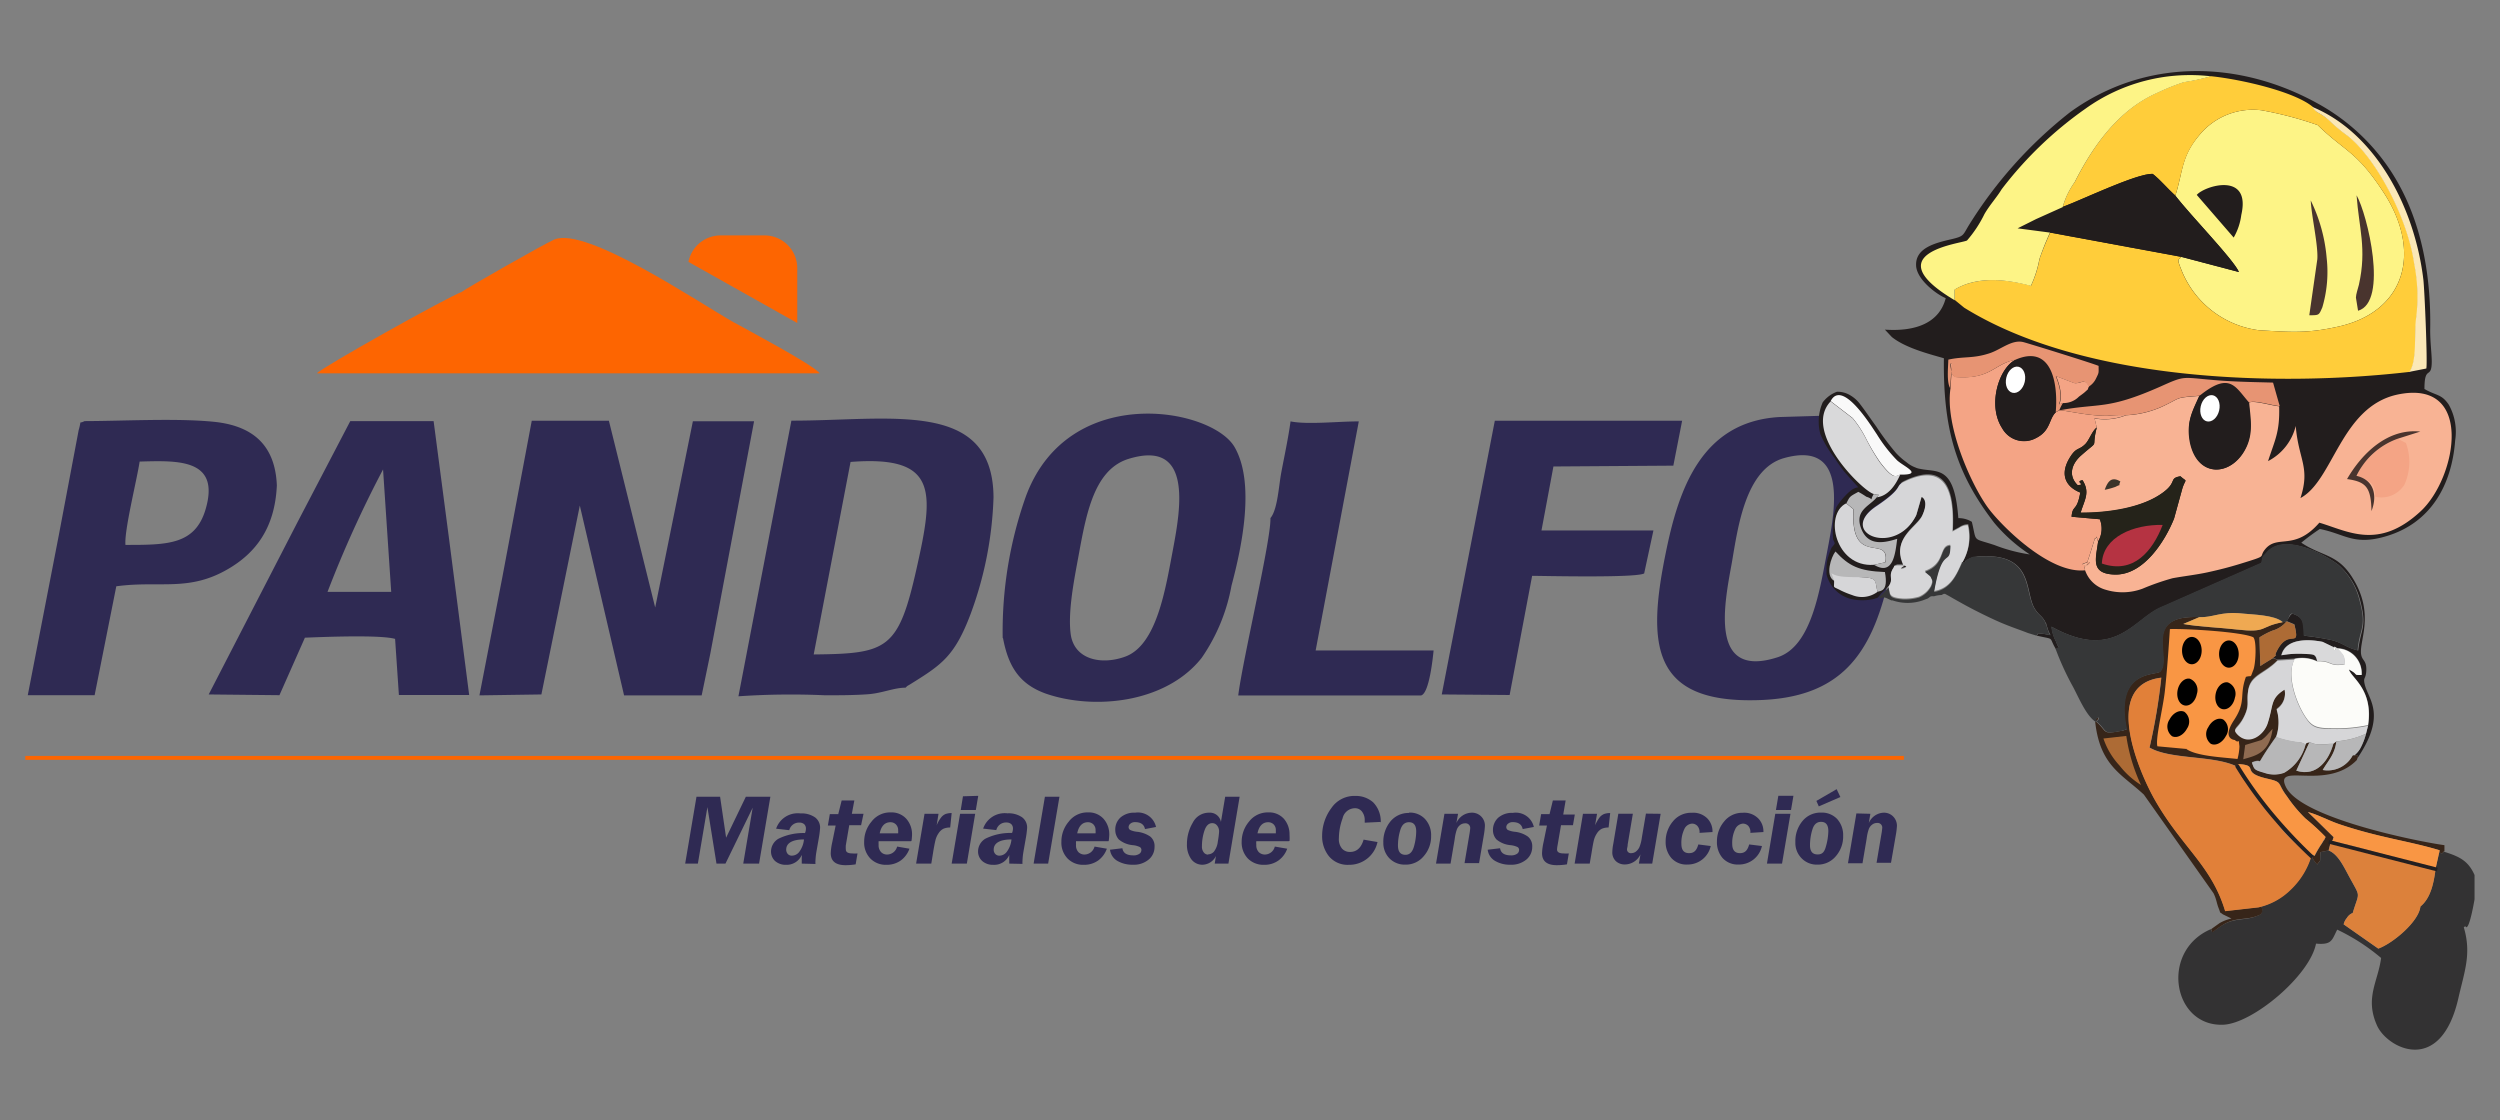
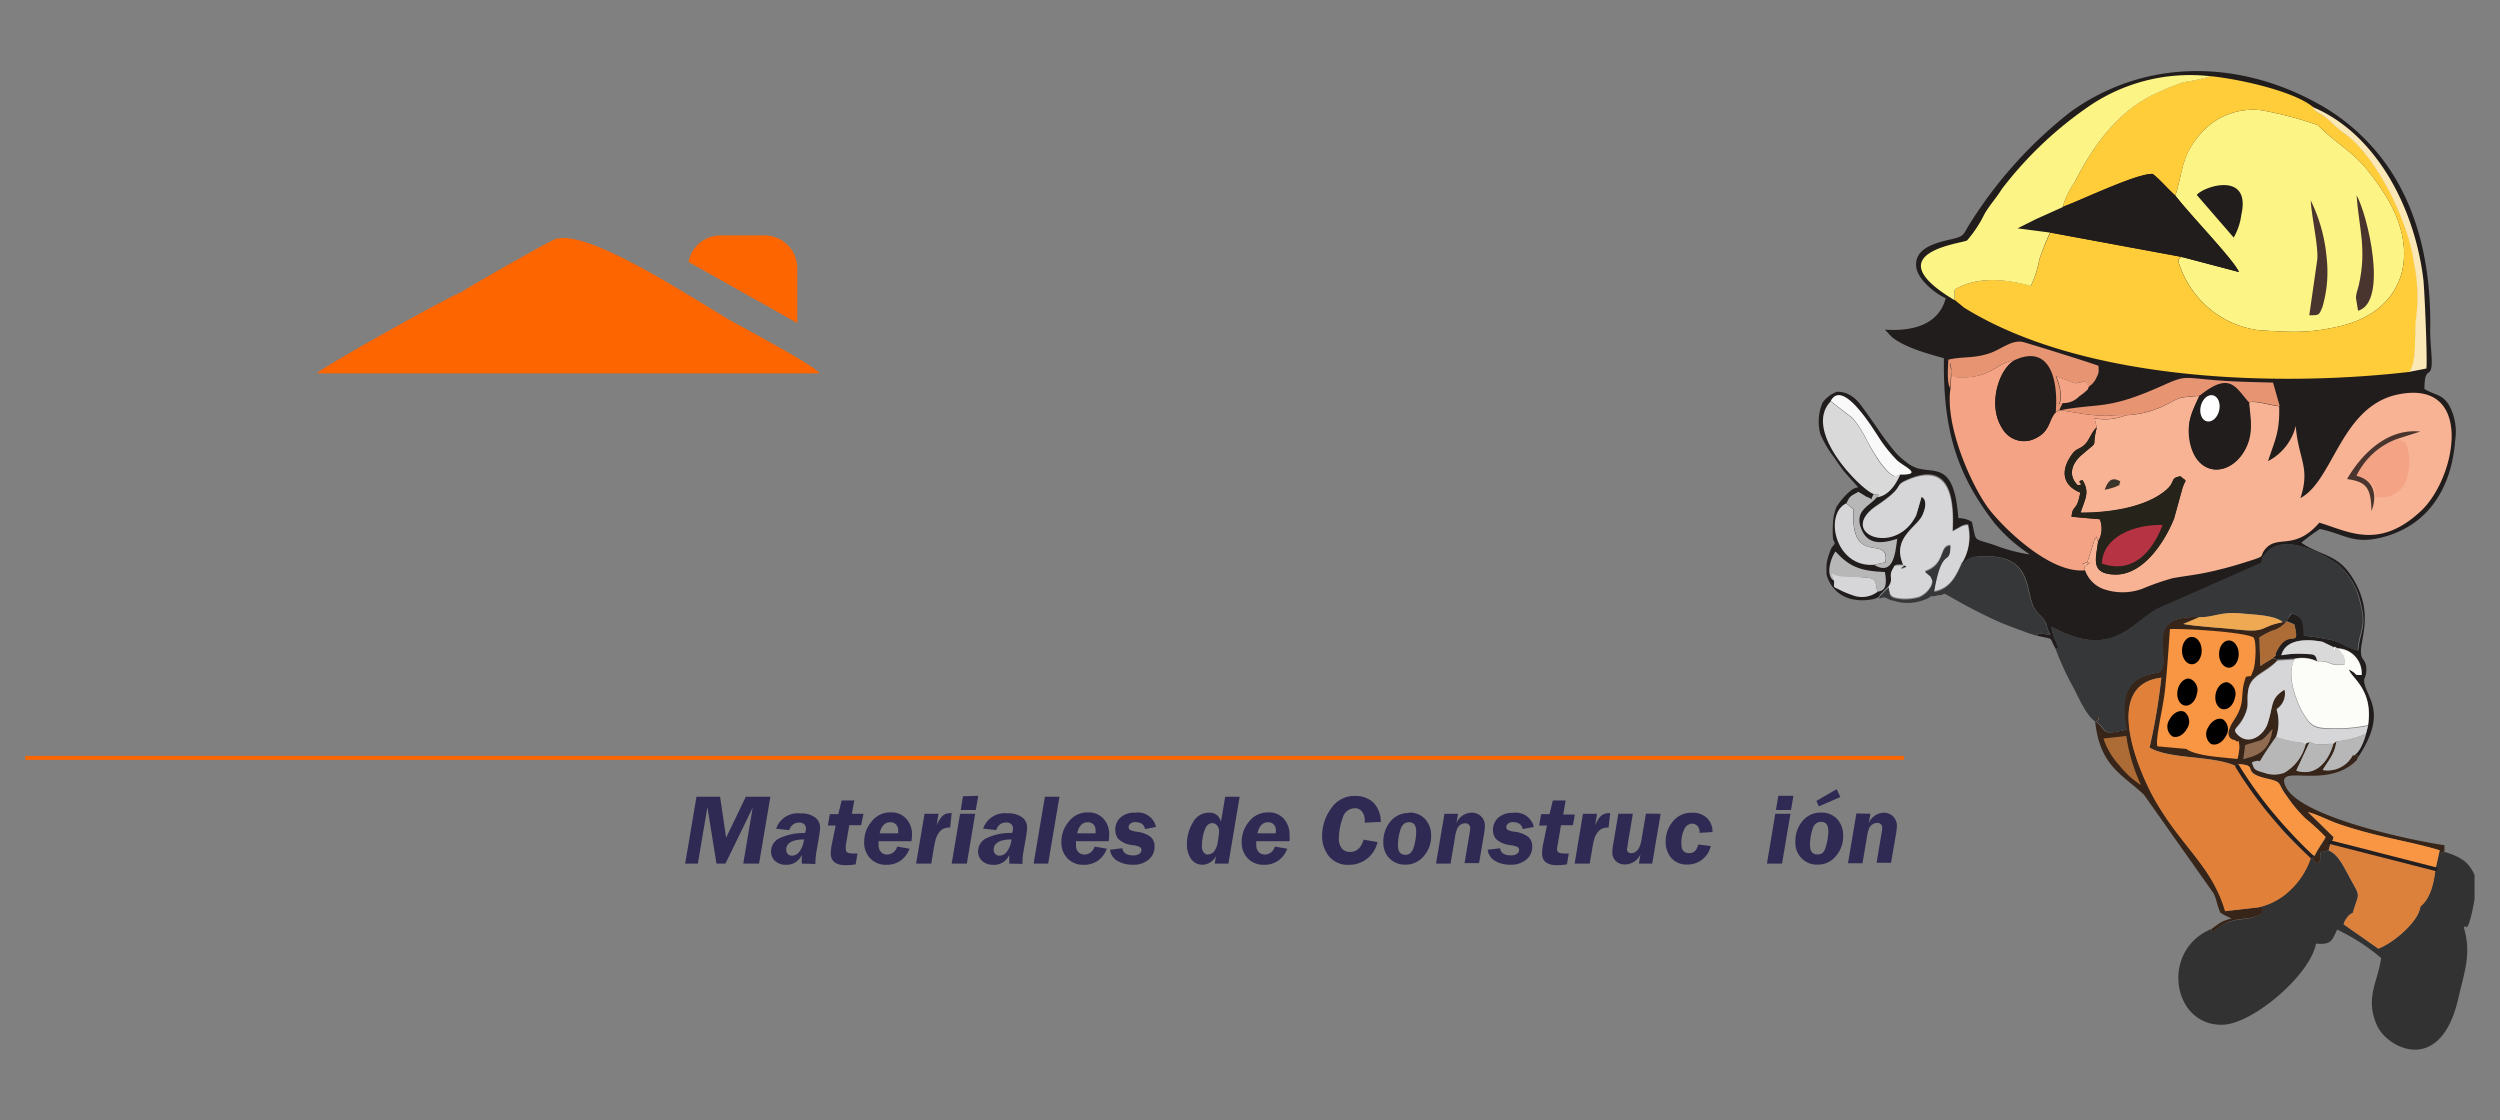
<svg xmlns="http://www.w3.org/2000/svg" id="Capa_1" data-name="Capa 1" viewBox="0 0 270 121">
  <rect x="0" y="0" width="270" height="121" fill="#808080" stroke="none" />
  <title>clientes</title>
-   <path d="M35.33,63.92h6.92l-.88-13.22a122.16,122.16,0,0,0-6,13.23M13.55,58.85c4.5,0,7.49,0,8.64-3.8,1.65-5.51-2.94-5.32-7.11-5.2-.3,2-1.68,7.47-1.53,9M87.88,70.68c8-.08,9.16-.52,11.14-9.41,1.82-8.14,2.33-12.12-7.16-11.38Zm34-21.12c-4,1.24-4.68,6.69-5.57,11.4-.4,2.17-1,5.48-.65,7.69.47,2.6,3.31,3.19,5.85,2.27,3.46-1.25,4.38-7.43,5.18-11.63.83-4.43,2.12-11.87-4.81-9.73m70.81-.09c-4.19,1.16-5,7.51-5.65,11.3-.82,4.49-2.49,12.62,4.95,10.21,3.63-1.18,4.52-7.12,5.35-11.45s2.33-12-4.65-10.06M137.2,55.86c.19,2-3,15.4-3.47,19.25l19.74,0c.9-.22,1.28-4.11,1.36-4.86l-12.74,0,4.66-24.74c-2.31,0-5.55.37-7.37,0-.26,1.87-.65,3.66-1,5.51-.27,1.39-.39,4-1.17,4.93M155.71,75l7.33.06,2.43-12.87c.93,0,11.24.25,12.1-.26l1-4.64H166.48l1.29-6.91,12.95-.09.95-4.85-20.23,0ZM6.34,57.86,3,75.08h7.22l2.34-11.76c4.73-.64,7.83.64,12.13-1.9,2.92-1.72,5-4.38,5.21-9-.18-4.35-2.6-6.45-6.84-6.87-4-.4-9.72-.08-13.93-.07-.7.37-.27-.28-.64,1ZM32.18,56.3,22.54,75l7.64.08,2.75-6.21c2-.08,8.13-.33,9.74.13l.41,6.06h7.59l-2.19-17L46.83,45.48l-9,0Zm22.08,6L51.78,75.1,58.47,75l4.15-20.4,4.78,20.5,8.38,0,.93-4.49,4.73-25.11H74.83L70.76,65.61l-5-20.17-8.33,0Zm54.07,6.64c.59,3.12,1.83,5,4.7,6,5.17,1.75,12.89,1,16.75-3.89A19.94,19.94,0,0,0,133,63.26c1.13-4.23,2.58-11.13.32-15-2.5-4.23-17.9-7-22.5,5.28a43.66,43.66,0,0,0-2.53,15.35m88.88-24-5,.15c-8.53.5-10.93,8-12.3,14.83-2,9.86-1.41,16,9.76,15.75,9.16-.17,12.48-4.91,14.34-13,1.95-8.49,3.48-16.59-6.76-17.75M79.75,75.2a82.65,82.65,0,0,1,9.34-.11c1.55,0,3.1,0,4.64-.11s2.81-.71,4.07-.71c.31-.29,0-.06.54-.39,3.36-2.09,4.76-3,6.49-7.58a39.79,39.79,0,0,0,2.47-12.58c-.06-10.68-11.16-8.27-21.83-8.29Z" fill="#2f2a53" fill-rule="evenodd" />
  <path d="M79.34,34.87c-4-2.27-16.06-10.45-19.48-9-1.09.47-9.71,5.38-10,5.66-1.48.53-15.1,8.14-15.63,8.79l54.29,0c-.56-.86-8.08-4.84-9.23-5.49" fill="#fd6501" fill-rule="evenodd" />
  <path d="M254.53,82.08c.19-.69.3-.5-.44-.5.55-.14-.11.27.42-.23a2.27,2.27,0,0,0,.44-.59,7.09,7.09,0,0,0,.58-1.52l.24-.94c.58-3.88-1.87-5.11-2.07-6,1.14.56.39.63,1.37.59A2.69,2.69,0,0,0,252.25,70l-1.43-.68c-1.62-.32-4-.36-4.45,1.45a10.49,10.49,0,0,1,2.31-.16c1.16.08,1.37-.06,1.55.78a3.76,3.76,0,0,0-2.41-.27l-1.84.11-.51-.19c.81-.69-.06.18.46-.81,1.29-2.5,2.55,0,1.86-2.81l-.84-.35.45-.68a2.2,2.2,0,0,1,.19-.12c1.23.42,1.2.88,1.28,2.39a29,29,0,0,1,3,.48c1.23.32,1.57.82,2.82,1.11.25-2.38,1-2.45.2-5.42A7.56,7.56,0,0,0,252.54,61c-1.9-1.42-6-3.35-7.72-1.3-.5.59-.37.19-.56,1.12L233.2,65.7c-2.86,1.36-4.93,5.69-11.62,2a4.17,4.17,0,0,0,.47,1.56c.42,1.15.47.49,0,.87-.87-1.44,0-1-2.12-1.49.5-.34-.29-.22.56-.21a8.92,8.92,0,0,1,.95.17c0-.08-.18-.37-.2-.43l-.23-.71s0-.13-.06-.17c-.36-.79-.74-.79-1.2-1.56-1.12-1.82,0-6.11-6.16-5.62l-.44.06-.19.06-.18.08a1,1,0,0,0-.17.1c-.06,0-.12.07-.17.09-.54.29.37.13-.55.3a5.46,5.46,0,0,0,.68-4.19,1.61,1.61,0,0,0-.92.29l-.74.4c.21-4-.51-7.57-5.11-5.43-1.26.59.09.54-3.1,2.69-4.32,2.92,2,5.56,4.29,1l.58-2s.86.33.09,2c-.58,1.3-3.48,2.53-2,5.48-1.17.67,1.45-.09-.46-.09h-.28c-.57.2-.16-.06-.39.3-.62.94.09,1.07-.52,2l-.91.91a2.44,2.44,0,0,1-.16.23,1.66,1.66,0,0,1-.19.18l-.42.13a5.83,5.83,0,0,1-1.79.1l-.39-.06a3.64,3.64,0,0,1-2.89-2.73l0-.17c0-.09,0-.19,0-.28a4.1,4.1,0,0,1,.07-1,8.12,8.12,0,0,1,.48-1.41c.17-.22.31-.34.33-.45s-.09-.23-.17-.48a10.9,10.9,0,0,1,.07-2.45,6.17,6.17,0,0,1,.29-1l.08-.13a8,8,0,0,1,1.23-1.45l.34-.28a1.87,1.87,0,0,1,.62-.27c.13,0,.1,0-.07-.19l0,0,0,0c-.43-.48-.91-1-1.39-1.56-.32-.42-.68-.91-1-1.42A11.63,11.63,0,0,1,196.65,47l-.05-.12a5.18,5.18,0,0,1,.25-3.42,3.36,3.36,0,0,1,1.54-1.15h0a2.64,2.64,0,0,1,1.45.39,3.57,3.57,0,0,1,1.09,1c.43.55,1,1.39,1.7,2.36a29.34,29.34,0,0,0,2.11,2.83,7.48,7.48,0,0,0,1.12,1l.23.18a3.31,3.31,0,0,0,.78.42,1.92,1.92,0,0,0,.52.15c1.89.4,3.69-.41,4.11,5.32a2.67,2.67,0,0,1,1.46.4c.55,2.29,0,1.69,2.48,2.52a17.62,17.62,0,0,0,3.78,1,17.57,17.57,0,0,1-3.83-3.4c-4.16-5.39-5.54-10.17-5.45-17.79-1.71-.49-4.15-1.12-5.62-2.29l-.75-.8c3.37.23,5.88-.75,6.57-3.4-1-.41-3.12-2-3.2-3.5-.1-1.9,2-2.45,3.79-2.86,1.36-.32,1.25-.41,1.85-1.42a46.94,46.94,0,0,1,11-12.31c8.09-5.85,18.24-5.66,26.79-.9A22.17,22.17,0,0,1,258,18.16c3.39,5,4.58,11.22,4.46,17.49,0,1.35.16,2.48.17,3.36,0,2.07-.79.32-.79,3,1.3.75,1.85.53,2.63,1.7a6,6,0,0,1,.69,3.84c-.36,4.84-2.63,8.9-7.38,10.34-3.56,1.08-4.47-.21-7.24-.76a24.38,24.38,0,0,0-2,1.48c2.13,1.44,3.79,1.21,5.34,3.5,2.87,4.27.7,7.29,1.17,8.77.15.48.55.54.51,1.53s-.37.68-.17,1.51c.4,1.66,2.46,3.28-.92,8.16" fill="#221d1d" fill-rule="evenodd" />
  <path d="M225.2,61.62c-.27-.59.38-.42-.36-.66.39-.16,1.34-.53.52.12a6.27,6.27,0,0,1,.26-.92l.63-2c.36,0,.07-.58.34.36-.2,1.78-.88,3.44,1.77,3.53,3.17.11,5.5-3.69,6.44-6.05l.91-3.29c.38-1.12.55-.56-.22-1.26-1.27.21-.35.6-1.84,1.72-2.25,1.7-6,2.26-8.94,2.21.39-1.36,1.06-2.16.2-3.51-.9.17.43.48-.52.54-1.12-1.12-.56-2.4.38-3.22,2.12-1.86,1-.46,1.68-3l-.24-1a6.18,6.18,0,0,0,3.4-.34,10.55,10.55,0,0,0,3.9-.93c2.14-1,1.28-.95,4-1.16-.74,1.69-1.43,2.85-1,5.06.87,4,4.7,3.59,6.11.35.67-1.57.37-3,.23-4.67.51-.31,2.43.31,3.3.38.08,2.79-.46,3.63-1.2,5.92A5.83,5.83,0,0,0,247.94,46c.29,3.65,1.6,4.44.51,7.79C252,51.9,252.8,44,258.85,42.63c8.43-1.84,6.51,8.93,2.59,12.58-4.55,4.23-7.84,2.16-10.95,1.24-2.69,3.09-4.49,1.25-5.83,2.84-.84,1,.51.61-2.77,1.62-1.14.35-2.28.64-3.47.9s-2.54.41-3.79.64a26.86,26.86,0,0,0-3.24,1.13,6.2,6.2,0,0,1-3.95.12,3.28,3.28,0,0,1-2.24-2.08" fill="#f8b394" fill-rule="evenodd" />
  <path d="M244,35.67a10.45,10.45,0,0,1-8.33-6.33c-.61-1.51-.42-1.17-.08-1.6l6.22,1.64c-.59-1.36-5.13-6-6.87-8.25.85-2.68.61-4.24,2.65-6.61a7.49,7.49,0,0,1,6.66-2.61,39.52,39.52,0,0,1,6.06,1.6c3,2.92,4.22,2.77,7.2,7.4,4.05,6.3,2.28,12.7-4.88,14.34-3.42.78-5.16.62-8.63.42" fill="#fdf486" fill-rule="evenodd" />
  <path d="M235.58,27.74c-.34.43-.53.08.08,1.6A10.45,10.45,0,0,0,244,35.67c3.47.2,5.21.36,8.63-.42,7.16-1.64,8.93-8,4.88-14.34-3-4.63-4.2-4.48-7.2-7.4a39.2,39.2,0,0,0-6.06-1.6,7.49,7.49,0,0,0-6.66,2.61c-2,2.37-1.81,3.93-2.65,6.61-.92-.83-1.62-1.71-2.45-2.35-1.7-.08-7.77,2.86-9.71,3.56a8.42,8.42,0,0,1,1.3-2.69c2-3.94,4.74-7.84,9-9.68a23.19,23.19,0,0,1,2.77-1.11,23.54,23.54,0,0,0,2.93-.63c3.26.34,9,1.65,11,3.31.44.8.7.46,2,1.64a17.25,17.25,0,0,0,1.8,1.49c3.09,2.41,6.5,8.88,7.2,13.78a18.34,18.34,0,0,1,.19,6.1c-.18,1.73.12,4.44-.7,5.61C246,41.82,225,41.21,212.13,33.23l-1-.82,0-1.16c2.35-1.36,5.29-1.18,8.22-.39a11.55,11.55,0,0,0,.92-2.89,29.8,29.8,0,0,1,1.16-2.85Z" fill="#ffcd3a" fill-rule="evenodd" />
  <path d="M250,92.43s-.75-.22.26.94c.46-.66.25-.05.36-1.34l.87-.18c1,.41,1.59,1.67,2.23,2.85,1.26,2.33,1.08,1.52.37,3.9a1.31,1.31,0,0,0-.64.55,1.61,1.61,0,0,0-.34.68l3.74,2.62c1.52-.56,4.37-2.89,4.55-4.55,1.11-.9,1.45-2.53,1.65-4.16l.43-1.91c.07.38-.13.18.2.33,0,0,.14,0,.15-.07S264,92,264,92c1.69.53,2.58,1,3.25,2.5v2.63s-.62,3.72-1,2.89c0,0-.11.09-.16.13.85,2.86.07,4.76-.58,7.63-1.92,8.45-7.67,5.44-8.78,3-1.36-3,.1-4.76.43-7.32a21.84,21.84,0,0,0-4.74-3.06c-.58,1.12-.55,1.67-2.29,1.51-.66,3.44-6.8,8.61-10,8.76-5.48.24-6.88-7.95-1.36-10.32.25.53,0,.33,1.22-.42,1.4-.86,2.48-.47,3.73-1,.21-.08.47-.14.55-.41.22-.75-.36-.54-.36-.54a7.15,7.15,0,0,0,3.45-1.94,8.3,8.3,0,0,0,2.25-3.6c-1-.83-3.36-2.78-3.87-4a28.14,28.14,0,0,0,1.9,2.12A5.38,5.38,0,0,0,250,92.43" fill="#333233" fill-rule="evenodd" />
  <path d="M246.52,67.2l.43-.09a3,3,0,0,1-1.53,1,8.4,8.4,0,0,0-1.4.73l.09,3.1c.18-.15.87-.54,1.36-.86l.52.19c-1.47,1.52-3,1.55-3.2,3.36-.17,1.22.15,1.56-.46,2.78s-1.31,1.19-.67,1.85c1.29,1.26,2.84,0,3.24-1.18.67-2,.26-2.66,1.83-3.67a2,2,0,0,1-.69,2l-.16.13a4.9,4.9,0,0,1-.06,3c-2.83,4-.93,2.1-2.62,2.78.26.76.23.8,1.33,1.11a3.17,3.17,0,0,0,2.15,0A4.88,4.88,0,0,0,249,80.41c.19-.31.07-.1.44-.26L248,83.23c2.23.72,3.53-1.19,4-2.9l.33-.26c-.15,1.39-.89,2.09-1.47,3.09a3.07,3.07,0,0,0,3.24-1.58c.74,0,.63-.19.44.5-3.28,3.39-9,.15-7.66,2.92,1.65,3.35,14.1,5.86,17.12,6.28l0,.67c-.06,0-.16.07-.18.14s-.14.08-.15.07c-.33-.15-.13,0-.2-.33-3.33-1-6.56-1.36-10.93-2.85-1.14-.4-2.19-1-3.3-1.28.86.81,1.87,1.82,2.79,2.72a.81.81,0,0,0-.09.25c0,.11-.16.19-.22.25l-.24.93-.87.18c-.11,1.28.1.68-.36,1.34-1-1.15-.26-.93-.26-.94.24-.47.29-.54.52-.93s.09-.11.33-.51c.36-.59,0,.11.33-.57a24.8,24.8,0,0,0-2.18-2A15.71,15.71,0,0,1,247,86c-1.11-1.48-.37-1.5-2.15-1.91-3-.69-.68-1.44-3.14-1.57.32,1.41.62,1.38,1.21,2.48-.86-.49-1.05-1.94-1.55-2.33-2.54-1.1-7-.66-9.21-1.94a63.8,63.8,0,0,0,1.27-7.55c-6.54.78-2.33,10.38-.62,13.32,2.93,5.07,6.06,7,7.52,11.89l3.61-.41s.58-.21.36.54c-.08.27-.34.33-.56.41-1.24.48-2.32.09-3.73,1-1.22.75-1,1-1.21.42l.91-.65A4.47,4.47,0,0,1,241,99.2l-.93-.45c-.45-.35-.19,0-.44-.62s-.24-1-.57-1.66l-7.52-10.65c-2.37-2.21-4.73-3.09-5.26-7.85.95-.73-.43-.5.21.07,1.11,1,.51,1.31,2.64.88.07,0,.21,0,.26-.06s.18,0,.27-.06c-1.4-6.52,3.21-5.82,3.62-6.27,1.32-1.46-2.06-6.16,4.24-5.88l-1.74.74c1.77.31,3.89.38,5.72.59,3.44.39,2.42-.29,5-.78" fill="#372519" fill-rule="evenodd" />
  <path d="M247,67.11l-.43.09c-.82-.79-3.29-.82-4.39-.94-2.28-.25-3.13.45-4.59.39-6.3-.28-2.92,4.42-4.24,5.88-.4.45-5-.25-3.62,6.27-.09,0-.21,0-.27.06s-.19,0-.26.06c-2.14.43-1.53.12-2.64-.88-.64-.57.74-.8-.21-.07-1-.62-1.77-2.47-2.44-3.75A30,30,0,0,1,222,70.07c.49-.37.44.29,0-.86a4.17,4.17,0,0,1-.47-1.56c6.69,3.73,8.76-.59,11.62-2l11.06-4.88c.19-.93.06-.53.56-1.12,1.73-2.05,5.82-.12,7.72,1.3a7.56,7.56,0,0,1,2.33,3.87c.83,3,0,3-.2,5.42-1.25-.29-1.59-.79-2.83-1.11a28.8,28.8,0,0,0-3-.48c-.08-1.51-.05-2-1.28-2.39a1,1,0,0,0-.19.13Z" fill="#363738" fill-rule="evenodd" />
  <path d="M242.9,84.68c1,.25,0,.22.77,1a9.58,9.58,0,0,0,.62,1c.28,1.21,1,.82,1.46,1.85.51,1.2,2.83,3.15,3.87,4a8.3,8.3,0,0,1-2.25,3.6A7.15,7.15,0,0,1,243.92,98l-3.61.41c-1.46-4.9-4.59-6.81-7.52-11.89-1.71-2.94-5.91-12.54.62-13.32a63.8,63.8,0,0,1-1.27,7.55c2.21,1.28,6.67.84,9.21,1.94.5.39.69,1.5,1.55,2" fill="#e18039" fill-rule="evenodd" />
  <path d="M222.06,44.5l.38-.19c.8.07,2.09.35,3.18.47a16.3,16.3,0,0,0,1.92.13,16.57,16.57,0,0,1,2.07-.08,6.18,6.18,0,0,1-3.4.34l.24,1c-.5.37-.81,1.35-1.23,1.78-.71.71-.95.32-1.63,1.39-1.22,1.92-.46,3.25,1.08,3.85-.37,2.14-.83,1.26-.94,2.62l3.05.27a2.72,2.72,0,0,1-.19,2.41c-.27-.94,0-.38-.34-.36l-.63,2a6.27,6.27,0,0,0-.26.92c.83-.65-.13-.28-.51-.12.73.24.08.07.35.66-3.83.42-9-4.75-10.45-6.69-1.83-2.47-4.74-8.94-4.09-13l.17-2.69c-.14.24-.26-.43-.09.61.12.78,0,.44.37.89,3.93.31,4.18-1.4,6.58-1.87-1.8.87-3.08,4.9-1.46,7.39a2.7,2.7,0,0,0,3.68,1.06c1.6-.81,1.34-2.07,2.15-2.81" fill="#f4a485" fill-rule="evenodd" />
  <path d="M234.93,21.13c1.74,2.23,6.28,6.89,6.87,8.25l-6.22-1.64-14.17-2.62-3.5-.46,2-1,2.87-1.32c1.94-.7,8-3.63,9.71-3.56.83.64,1.53,1.52,2.45,2.35" fill="#221d1d" fill-rule="evenodd" />
  <path d="M211.87,60.74c-.62,1.48-1.3,2.81-3,3.09.9-5.26,1.71-2.68,1.76-5-1.28.08-.44,2-2.75,2.82l.58.49a1.28,1.28,0,0,1,.11.2c.15.39.15.37,0,.87a2.63,2.63,0,0,1-1.31,1.22,5.4,5.4,0,0,1-1.85.2c-1.4-.13-1.28-.41-1.45-1.27.61-.92-.1-1.06.52-2,.23-.36-.18-.1.39-.3h.28c1.91,0-.71.76.46.09-1.45-3,1.45-4.17,2-5.48.77-1.71-.09-2-.09-2l-.58,2c-2.25,4.53-8.61,1.89-4.29-1,3.19-2.15,1.83-2.11,3.1-2.69,4.6-2.14,5.32,1.48,5.11,5.43l.74-.4a1.61,1.61,0,0,1,.92-.29,5.43,5.43,0,0,1-.68,4.18" fill="#d6d6d8" fill-rule="evenodd" />
  <path d="M236.16,80.89,233,80.6c-.24-.79.62-4.19.81-6,.24-2.22.39-4.42.54-6.66,1.79-.06,7.76.3,9,.88.4.37.26,3,0,3.56-.36.93-.11.52-.79.72-.75,2.06.07,2.62-1.29,4.68s.09,2.14.09,2.14c.51.48.37-.39.5.67a6,6,0,0,1-.21,1.38c-1.57-.18-4.52-.3-5.58-1.12" fill="#f99644" fill-rule="evenodd" />
  <path d="M219.9,23.66l-2,1,3.5.46A29,29,0,0,0,220.25,28a11.74,11.74,0,0,1-.92,2.88c-2.93-.79-5.88-1-8.22.39l0,1.16c-8.7-5.17.82-6.13,1.33-6.46a13,13,0,0,0,1.88-2.85c.58-1,1.35-1.83,1.86-2.68a40.93,40.93,0,0,1,9.05-8.7,19.38,19.38,0,0,1,13.55-3.5,21.84,21.84,0,0,1-2.93.64A23.19,23.19,0,0,0,233.06,10c-4.25,1.84-7,5.74-9,9.68a8.64,8.64,0,0,0-1.29,2.69Z" fill="#fdf486" fill-rule="evenodd" />
  <path d="M226.59,58.49a2.72,2.72,0,0,0,.19-2.41l-3.05-.27c.11-1.36.57-.48.94-2.61-1.54-.61-2.3-1.94-1.08-3.86.68-1.07.92-.68,1.63-1.39.42-.43.73-1.41,1.23-1.78-.63,2.53.44,1.13-1.68,3-.94.82-1.51,2.1-.38,3.22,1-.06-.38-.37.52-.54.86,1.36.19,2.15-.2,3.51,2.91,0,6.69-.51,8.94-2.21,1.5-1.12.57-1.51,1.84-1.72.77.7.6.14.22,1.26L234.8,56c-.94,2.36-3.27,6.16-6.44,6.05-2.65-.09-2-1.75-1.77-3.53" fill="#25231a" fill-rule="evenodd" />
  <path d="M211.87,60.74c.92-.15,0,0,.54-.29a1.62,1.62,0,0,0,.18-.1s.11-.07.17-.09l.18-.08.19-.06a3.29,3.29,0,0,1,.44,0c6.12-.5,5,3.79,6.16,5.61.46.77.84.77,1.2,1.56,0,0,0,.12.06.16l.23.72c0,.06.16.35.2.43a8.92,8.92,0,0,0-.95-.17c-.85,0-.07-.13-.56.21l-.91-.28c-.72-.29-1.72-.61-2.92-1.12-1.39-.6-3.06-1.45-4.05-2s-1.3-.73-1.52-.86l-.44-.24c-.07,0-.09,0-.15,0l-.23.12a3.06,3.06,0,0,0-.82.14,1.28,1.28,0,0,0-.27,0c-.13,0-.21.12-.41.24h0l-.53.2a5,5,0,0,1-3.27,0l-.12,0c-.44-.18-.62-.34-.88-.31a1.43,1.43,0,0,0-.29.08l-.2,0,.16-.23.91-.91c.17.86,0,1.14,1.45,1.27a5.4,5.4,0,0,0,1.85-.2,2.63,2.63,0,0,0,1.31-1.22c.18-.5.18-.48,0-.87a1.28,1.28,0,0,0-.11-.2l-.58-.49c2.31-.78,1.47-2.74,2.75-2.82,0,2.37-.86-.21-1.76,5,1.67-.28,2.35-1.61,3-3.09" fill="#363738" fill-rule="evenodd" />
  <path d="M255.77,78.3a16.19,16.19,0,0,1-3.85.35c-1.6,0-2.18-.15-2.84-1.11-1-1.42-2.22-4.61-1.26-6.38a3.76,3.76,0,0,1,2.41.27c1.62-.08,1.3.63,3,.32-.07-.72,0-.79-.44-1.31-1.24-1.39-.72.4-.56-.4a2.69,2.69,0,0,1,2.82,2.86c-1,0-.23,0-1.37-.6.2.88,2.65,2.12,2.07,6" fill="#fcfcf9" fill-rule="evenodd" />
  <path d="M255.77,78.3l-.24.94a9.22,9.22,0,0,1-3.21.82l-.33.27c-1.22,0-1.64.24-2.56-.19-.37.17-.25,0-.44.27-.7-.36-.43-.14-1.38-.32a11,11,0,0,1-1.79-.47,4.83,4.83,0,0,0,.05-3s.14-.1.17-.13a2,2,0,0,0,.69-2c-1.57,1-1.16,1.64-1.83,3.67-.4,1.22-2,2.44-3.25,1.18-.63-.66,0-.49.68-1.85s.29-1.56.46-2.78c.24-1.81,1.73-1.84,3.19-3.36l1.84-.11c-1,1.77.27,5,1.26,6.38.66,1,1.24,1.12,2.84,1.11a16.19,16.19,0,0,0,3.85-.35" fill="#d6d6d8" fill-rule="evenodd" />
  <path d="M242.91,43.48c.14,1.63.45,3.1-.23,4.67-1.41,3.24-5.24,3.69-6.11-.35-.48-2.22.21-3.37,1-5.06a1.05,1.05,0,0,0,.13-.08l.13-.1c3.08-2.42,3.68-.68,5.13.92" fill="#221d1d" fill-rule="evenodd" />
  <path d="M222.06,44.5c-.81.74-.55,2-2.15,2.81a2.7,2.7,0,0,1-3.68-1.06c-1.62-2.49-.34-6.52,1.46-7.39,3.83-1.69,4.65,2.32,4.37,5.64" fill="#221d1d" fill-rule="evenodd" />
  <path d="M205.22,51.26c-.53,1.23-1.36,2.32-2.53,2.45.35-.44.26-.17-.32-.36-1.09-.22-7.8-6.7-4.66-10l2.38,1.83a11.86,11.86,0,0,1,1.5,2.33A22.74,22.74,0,0,0,203,49.9c1.55,2.05,1.74,1.46,2.18,1.36" fill="#d9d9da" fill-rule="evenodd" />
  <path d="M263.06,93.74c-.2,1.63-.54,3.26-1.65,4.16-.18,1.66-3,4-4.55,4.55l-3.74-2.62a1.61,1.61,0,0,1,.34-.68,1.31,1.31,0,0,1,.64-.55c.71-2.38.89-1.57-.37-3.9-.64-1.18-1.22-2.44-2.23-2.85l.24-.93c.95-.13,7.23,1.82,8.58,2.24a18,18,0,0,0,2.74.58" fill="#dc813b" fill-rule="evenodd" />
  <path d="M225.59,41.78c-.49-1-.76-.34-1.56-.4-.06,0-1.5-.59-2-.75,1.24,3.12-.34,3.23.76,2.9-.05.08-.19.35-.22.4l-.09.2-.08.18-.38.19c.28-3.32-.54-7.33-4.37-5.64-2.4.47-2.65,2.18-6.58,1.87-.34-.44-.25-.11-.37-.89-.17-1-.05-.37.1-.61l-.18,2.69c-.38-.62-.23-2.1-.2-3.08,1.67-.37,2.68-.09,4.49-.7,1.22-.41,2.39-1.5,3.62-1.19.66.17,7.83,2.4,8.12,2.57,0,.79.06.67-.27,1.34a2.11,2.11,0,0,1-.83.92" fill="#e79473" fill-rule="evenodd" />
  <path d="M246.21,43.86c-.87-.07-2.79-.69-3.3-.38-1.45-1.6-2-3.34-5.13-.92l-.13.1a1.05,1.05,0,0,1-.13.08c-2.73.21-1.88.18-4,1.16a10.75,10.75,0,0,1-3.9.94,14.91,14.91,0,0,0-2.07.07,16.3,16.3,0,0,1-1.92-.13c-1.09-.12-2.38-.4-3.18-.47,4.34-.81,5.09,0,10.87-2.56,2.65-1.19,2.31-1,5.51-.73,2.24.21,4.41.24,6.66.3Z" fill="#e79473" fill-rule="evenodd" />
  <path d="M260.21,40.16c.82-1.17.52-3.88.7-5.61a18.34,18.34,0,0,0-.19-6.1c-.7-4.89-4.11-11.37-7.2-13.78a17.25,17.25,0,0,1-1.8-1.49c-1.26-1.18-1.52-.84-2-1.64,6.89,2.84,11.07,10.92,12,18.63.14,1.21.47,9.12.32,9.63Z" fill="#fbe8b7" fill-rule="evenodd" />
  <path d="M250,92.43a5.38,5.38,0,0,1-2.36-1.84,28.14,28.14,0,0,1-1.9-2.12l-1.51-1.92L242.9,85c-.59-1.1-.89-1.07-1.21-2.48,2.46.13.11.88,3.14,1.57,1.79.41,1,.43,2.15,1.91a15.16,15.16,0,0,0,2,2.38,24.8,24.8,0,0,1,2.18,2c-.34.68,0,0-.33.57-.24.4-.07.1-.33.52a10.43,10.43,0,0,0-.52.92" fill="#f99644" fill-rule="evenodd" />
  <path d="M263.49,91.83l-.43,1.91a17.78,17.78,0,0,1-2.74-.58c-1.35-.42-7.63-2.36-8.58-2.24.07-.06.21-.14.22-.25a.81.81,0,0,1,.09-.25c-.92-.9-1.93-1.91-2.79-2.72,1.11.3,2.15.88,3.3,1.28,4.37,1.49,7.6,1.83,10.93,2.85" fill="#f99644" fill-rule="evenodd" />
  <path d="M256.52,53.65c.05-1.57-.78-1.75-2-2.31,1.11-1.68-.35-.19,1.84-2.38a8.17,8.17,0,0,1,2.59-1.57l.89.45a5.92,5.92,0,0,1-.16,4.5,2.92,2.92,0,0,1-3.14,1.31" fill="#f4a485" fill-rule="evenodd" />
  <path d="M227,60.86c.12-2.88,3.42-4.23,6.57-4.17-1.09,2.82-3.15,5.36-6.57,4.17" fill="#b53342" fill-rule="evenodd" />
  <path d="M241.25,25.67l-4-4.62c.86-1,5.89-2.53,4.81,2.16a6.51,6.51,0,0,1-.83,2.46" fill="#221d1d" fill-rule="evenodd" />
  <path d="M202.39,61c-4.2.31-5.42-5.47-3-6.64l.78.64c-.38,6.42,3.95,2.57,3.45,5.72Z" fill="#d6d6d8" fill-rule="evenodd" />
  <path d="M205.22,51.26c-.44.1-.63.69-2.18-1.36a22.74,22.74,0,0,1-1.45-2.42,11.86,11.86,0,0,0-1.5-2.33l-2.38-1.83c1.25-2.41,4.35,2.64,5,3.6a15.89,15.89,0,0,0,2.17,2.79c.72.67,2.92,1.58.36,1.55" fill="#f9f9f9" fill-rule="evenodd" />
  <path d="M249,80.41a4.88,4.88,0,0,1-2.31,3.06,3.17,3.17,0,0,1-2.15,0c-1.1-.32-1.07-.35-1.33-1.11,1.69-.68-.21,1.2,2.62-2.78a11,11,0,0,0,1.79.47c.95.18.68,0,1.38.32" fill="#b7b7b8" fill-rule="evenodd" />
  <path d="M246.52,67.2c-2.58.49-1.56,1.17-5,.78-1.83-.21-4-.28-5.72-.59l1.74-.74c1.46.06,2.3-.64,4.58-.39,1.11.12,3.58.15,4.4.94" fill="#efa952" fill-rule="evenodd" />
  <path d="M254.67,33.56l-.23-1.42c0-.36.23-1,.32-1.38.87-3.91,0-6.14-.25-9.67,1.15,2,3.47,11.52.16,12.47" fill="#49342e" fill-rule="evenodd" />
  <path d="M249.41,34l.86-6c.11-1.5-.64-4.71-.71-6.35a17.49,17.49,0,0,1,1.72,6.22,13.49,13.49,0,0,1-.47,5.33c-.38.86-.33.84-1.4.85" fill="#49342e" fill-rule="evenodd" />
  <path d="M202.37,53.35c.58.19.67-.09.32.36-.73.93-2.37,1.38-1.73,3.24s2.11,1.84,3.94,1.24c-.21,1.58-.42,4.06-2.51,2.81l1.25-.28c.5-3.15-3.83.7-3.45-5.72l-.78-.64c.39-.79.37-.73,1.29-1.24a9.2,9.2,0,0,1,.87.53c.92.27.27.57.8-.3" fill="#b7b7b8" fill-rule="evenodd" />
  <path d="M252.25,70c-.15.79-.68-1,.56.4.47.52.37.6.45,1.31-1.73.31-1.41-.41-3-.32-.18-.84-.4-.7-1.56-.78a10.44,10.44,0,0,0-2.3.16c.47-1.81,2.83-1.77,4.45-1.45Z" fill="#d9d9da" fill-rule="evenodd" />
  <path d="M202.77,63.92c-.29-1.17,0-1.47-1.5-1.57-.94-.06-1.3,1-1.86.24-1.23.93-1.15-1.21-1.33.13-1-.55-.32-2.57.15-3.16,1.45,1.56,2.51,2.11,5.34,2.22.41,2.19-.52,2-.8,2.14" fill="#b7b7b8" fill-rule="evenodd" />
  <path d="M245.47,71.08c-.49.31-1.18.71-1.35.86l-.1-3.1a8.4,8.4,0,0,1,1.4-.73,3.07,3.07,0,0,0,1.53-1l.84.35c.69,2.81-.57.31-1.86,2.81-.52,1,.35.12-.46.81" fill="#ad6b35" fill-rule="evenodd" />
  <path d="M231.23,84.78a9,9,0,0,1-2.32-2.1,8.05,8.05,0,0,1-1.74-2.92l2.47-.28a18.8,18.8,0,0,0,1.59,5.3" fill="#ad6b35" fill-rule="evenodd" />
  <path d="M254.09,81.58a3.07,3.07,0,0,1-3.24,1.58c.58-1,1.32-1.7,1.47-3.09a9.47,9.47,0,0,0,3.21-.83,6.8,6.8,0,0,1-.58,1.51,2.58,2.58,0,0,1-.44.61c-.53.49.13.08-.42.22" fill="#b7b7b8" fill-rule="evenodd" />
  <path d="M202.77,63.92a2.79,2.79,0,0,1-2.73.35,9.84,9.84,0,0,1-1.19-.48c-1-.53-.74-.18-.77-1.07l-.28-.82c.69.55,2.53.39,3.47.45,1.52.1,1.21.4,1.5,1.57" fill="#d6d6d8" fill-rule="evenodd" />
  <path d="M252,80.33c-.46,1.71-1.76,3.62-4,2.9l1.43-3.09c.92.43,1.34.23,2.56.19" fill="#b7b7b8" fill-rule="evenodd" />
  <path d="M258.93,47.39a7.9,7.9,0,0,0-4.43,4c1.91.44,2.27,2.14,1.62,3.81-.05-2.55-.56-3.17-2.64-3.46,1.6-2.76,4.37-5.5,7.91-5.13Z" fill="#49342e" fill-rule="evenodd" />
  <path d="M225.59,41.78c-.2.39.11.08-.44.58-.12.11-.4.31-.62.47a2.3,2.3,0,0,1-1.7.7c-1.1.33.48.22-.76-2.9.46.16,1.9.74,2,.75.8.06,1.07-.61,1.56.4" fill="#f4a485" fill-rule="evenodd" />
  <path d="M242.27,82l.21-1.54,1.77-.54a3.94,3.94,0,0,0,.58-.52l.61-.69c-.33,2.63-1.82,2.9-3.17,3.29" fill="#8f6b51" fill-rule="evenodd" />
  <path d="M229,52c-.31.68.27.17-.53.58a8.21,8.21,0,0,1-1.16.32c.31-.86.71-1.5,1.69-.9" fill="#3a342a" fill-rule="evenodd" />
  <path d="M241.75,82.54a44.52,44.52,0,0,0,3.68,5.16,53.43,53.43,0,0,0,4.45,4.74l-.27.29A51.61,51.61,0,0,1,245.12,88a45.78,45.78,0,0,1-3.72-5.21Z" fill="#231f20" />
  <path d="M240.11,77.71a1.32,1.32,0,0,1,.28,1.79c-.38.72-1.1,1.09-1.62.83a1.33,1.33,0,0,1-.27-1.8c.37-.72,1.09-1.09,1.61-.82m-4.19-.83a1.33,1.33,0,0,1,.28,1.8c-.38.72-1.1,1.09-1.62.83a1.33,1.33,0,0,1-.27-1.8c.37-.72,1.09-1.09,1.61-.83m.58-3.58a1.32,1.32,0,0,1,.76,1.65c-.15.8-.74,1.35-1.32,1.24s-.91-.85-.76-1.64.75-1.36,1.32-1.25m4.11.4a1.32,1.32,0,0,1,.76,1.65c-.15.79-.74,1.35-1.32,1.24s-.91-.85-.76-1.65.75-1.35,1.32-1.24m.11-4.53c.58,0,1.06.65,1.06,1.47s-.48,1.47-1.06,1.47-1.06-.66-1.06-1.47.47-1.47,1.06-1.47m-4-.38c.59,0,1.06.66,1.06,1.47s-.47,1.48-1.06,1.48-1.06-.66-1.06-1.48.48-1.47,1.06-1.47" fill-rule="evenodd" />
  <polygon points="251.54 90.72 263.28 93.72 263.18 94.11 251.45 91.11 251.54 90.72" fill="#231f20" />
  <path d="M239,42.69c.55.13.85.86.67,1.64s-.77,1.3-1.32,1.18-.85-.86-.67-1.64.77-1.3,1.32-1.18" fill="#fff" fill-rule="evenodd" />
-   <path d="M218,39.61c.55.13.85.86.67,1.64s-.77,1.3-1.32,1.17-.85-.85-.67-1.63.77-1.3,1.32-1.18" fill="#fff" fill-rule="evenodd" />
  <path d="M74.68,28.14a3.25,3.25,0,0,1,3.14-2.43h4.76A3.25,3.25,0,0,1,85.82,29V34.4Z" fill="#fd6501" fill-rule="evenodd" />
  <path d="M74.68,28.14a3.25,3.25,0,0,1,3.14-2.43h4.76A3.25,3.25,0,0,1,85.82,29V34.4Z" fill="none" stroke="#fd6501" stroke-miterlimit="22.93" stroke-width="0.57" />
  <polygon points="83.2 86.05 81.98 93.27 80.27 93.27 81.29 87.23 78.35 93.27 77.38 93.27 76.4 87.17 75.37 93.27 74 93.27 75.22 86.05 77.77 86.05 78.42 90.47 80.55 86.05 83.2 86.05" fill="#2f2a53" />
  <path d="M86.59,93.27c0-.16,0-.27,0-.33a3.23,3.23,0,0,1,0-.35,1.21,1.21,0,0,0,0-.25A1.78,1.78,0,0,1,84.9,93.4,1.73,1.73,0,0,1,83.72,93a1.38,1.38,0,0,1-.45-1,1.61,1.61,0,0,1,.79-1.41,6.08,6.08,0,0,1,2.88-.62,1.26,1.26,0,0,0,.1-.49.65.65,0,0,0-.19-.47.77.77,0,0,0-.52-.17,1.08,1.08,0,0,0-1.09.82l-1.42-.16a2.46,2.46,0,0,1,2.63-1.65,2.54,2.54,0,0,1,1.58.43,1.37,1.37,0,0,1,.54,1.13,9.86,9.86,0,0,1-.15,1.17l-.24,1.37a7.43,7.43,0,0,0-.11,1,2.19,2.19,0,0,0,0,.36Zm.24-2.61c-1.28,0-1.92.41-1.92,1.1a.71.71,0,0,0,.17.47.58.58,0,0,0,.45.18,1,1,0,0,0,.81-.44,2.66,2.66,0,0,0,.49-1.31" fill="#2f2a53" />
  <path d="M93,89.12H91.72l-.37,2.16a2.75,2.75,0,0,0,0,.46c0,.29.23.43.7.43a3,3,0,0,0,.56,0l-.2,1.18a6.74,6.74,0,0,1-1.08.09c-1.07,0-1.61-.43-1.61-1.3a6.54,6.54,0,0,1,.17-1.21l.36-1.77h-.84l.21-1.23h.91l.37-1.48,1.37,0L92,87.89h1.26Z" fill="#2f2a53" />
  <path d="M98.39,90.85h-3.5a3.79,3.79,0,0,0,0,.39,1.07,1.07,0,0,0,.27.79.88.88,0,0,0,.64.26,1.13,1.13,0,0,0,1.09-.86l1.33.23a2.69,2.69,0,0,1-.92,1.26,2.61,2.61,0,0,1-1.59.48A2.32,2.32,0,0,1,94,92.72a2.46,2.46,0,0,1-.67-1.8,3.33,3.33,0,0,1,.79-2.18,2.52,2.52,0,0,1,2.08-1,2.14,2.14,0,0,1,1.69.7,2.52,2.52,0,0,1,.61,1.73,5,5,0,0,1-.06.65M95,90h2a2,2,0,0,0,0-.32.86.86,0,0,0-.25-.65.82.82,0,0,0-.58-.23c-.6,0-1,.4-1.16,1.2" fill="#2f2a53" />
  <path d="M102.62,89.37a1.85,1.85,0,0,0-.72.13,1.34,1.34,0,0,0-.52.47,2.25,2.25,0,0,0-.35.77c-.07.28-.16.73-.26,1.36l-.19,1.17H98.94l.91-5.38h1.51l-.2,1.24a3.46,3.46,0,0,1,.48-.84,1.19,1.19,0,0,1,.49-.38,2,2,0,0,1,.65-.1Z" fill="#2f2a53" />
  <path d="M105.32,87.89l-.9,5.38h-1.64l.91-5.38Zm.33-1.94-.26,1.53h-1.63L104,86Z" fill="#2f2a53" />
  <path d="M109,93.27c0-.16,0-.27,0-.33a3.23,3.23,0,0,1,0-.35c0-.09,0-.18,0-.25a1.78,1.78,0,0,1-1.75,1.06,1.72,1.72,0,0,1-1.17-.41,1.38,1.38,0,0,1-.45-1,1.61,1.61,0,0,1,.79-1.41,6.08,6.08,0,0,1,2.88-.62,1.26,1.26,0,0,0,.1-.49.65.65,0,0,0-.19-.47.79.79,0,0,0-.52-.17,1.07,1.07,0,0,0-1.09.82l-1.42-.16a2.46,2.46,0,0,1,2.63-1.65,2.54,2.54,0,0,1,1.58.43,1.37,1.37,0,0,1,.54,1.13,9.86,9.86,0,0,1-.15,1.17l-.24,1.37a7.43,7.43,0,0,0-.11,1,2.19,2.19,0,0,0,0,.36Zm.24-2.61c-1.28,0-1.92.41-1.92,1.1a.67.67,0,0,0,.17.47.58.58,0,0,0,.45.18,1,1,0,0,0,.81-.44,2.66,2.66,0,0,0,.49-1.31" fill="#2f2a53" />
  <polygon points="114.42 86.05 113.2 93.27 111.63 93.27 112.85 86.05 114.42 86.05" fill="#2f2a53" />
  <path d="M119.71,90.85h-3.5a3.79,3.79,0,0,0,0,.39,1.06,1.06,0,0,0,.26.79.92.92,0,0,0,.65.26,1.14,1.14,0,0,0,1.09-.86l1.33.23a2.69,2.69,0,0,1-.92,1.26,2.61,2.61,0,0,1-1.59.48,2.32,2.32,0,0,1-1.73-.68,2.46,2.46,0,0,1-.67-1.8,3.33,3.33,0,0,1,.79-2.18,2.52,2.52,0,0,1,2.08-1,2.14,2.14,0,0,1,1.69.7,2.52,2.52,0,0,1,.61,1.73,5,5,0,0,1-.06.65M116.32,90h2a1.89,1.89,0,0,0,0-.32.85.85,0,0,0-.24-.65.82.82,0,0,0-.58-.23c-.6,0-1,.4-1.16,1.2" fill="#2f2a53" />
  <path d="M124.87,89.31l-1.21.23c-.1-.5-.46-.75-1.07-.75a.75.75,0,0,0-.5.16.48.48,0,0,0-.2.36.35.35,0,0,0,.18.33,2.3,2.3,0,0,0,.72.19,3.13,3.13,0,0,1,1.44.52,1.32,1.32,0,0,1,.46,1.12,1.75,1.75,0,0,1-.63,1.36,2.5,2.5,0,0,1-1.73.56,3.2,3.2,0,0,1-1.63-.4,1.62,1.62,0,0,1-.82-1.22l1.34-.16c.07.51.46.77,1.18.77a1.05,1.05,0,0,0,.65-.17.49.49,0,0,0,.22-.4.35.35,0,0,0-.17-.33,2.22,2.22,0,0,0-.73-.2,2.72,2.72,0,0,1-1.54-.62,1.52,1.52,0,0,1-.38-1A1.76,1.76,0,0,1,121,88.3a2.24,2.24,0,0,1,1.59-.53,2,2,0,0,1,2.26,1.54" fill="#2f2a53" />
  <path d="M132.67,93.27h-1.48l.13-.82a1.66,1.66,0,0,1-1.41.94,1.48,1.48,0,0,1-1.27-.62,2.67,2.67,0,0,1-.45-1.61,4.51,4.51,0,0,1,.63-2.31,1.94,1.94,0,0,1,1.75-1.08,1.21,1.21,0,0,1,1.29,1l.46-2.72h1.56Zm-2.19-1a.86.86,0,0,0,.63-.3,2.21,2.21,0,0,0,.42-1.12,8.38,8.38,0,0,0,.13-1,1,1,0,0,0-.22-.7.65.65,0,0,0-.52-.25q-.57,0-.84.81a5.26,5.26,0,0,0-.27,1.67,1,1,0,0,0,.21.7.6.6,0,0,0,.46.22" fill="#2f2a53" />
  <path d="M139.18,90.85h-3.5a2.41,2.41,0,0,0,0,.39,1.07,1.07,0,0,0,.27.79.92.92,0,0,0,.65.26,1.12,1.12,0,0,0,1.08-.86l1.34.23a2.65,2.65,0,0,1-.93,1.26,2.58,2.58,0,0,1-1.58.48,2.36,2.36,0,0,1-1.74-.68,2.5,2.5,0,0,1-.67-1.8,3.38,3.38,0,0,1,.79-2.18,2.55,2.55,0,0,1,2.08-1,2.14,2.14,0,0,1,1.7.7,2.57,2.57,0,0,1,.6,1.73,4.63,4.63,0,0,1,0,.65M135.79,90h2c0-.12,0-.23,0-.32a.85.85,0,0,0-.24-.65.83.83,0,0,0-.58-.23c-.6,0-1,.4-1.16,1.2" fill="#2f2a53" />
  <path d="M149.05,88.77l-1.66.08c0-.11,0-.2,0-.26a1.48,1.48,0,0,0-.28-.92.94.94,0,0,0-.83-.38A1.38,1.38,0,0,0,145,88.38a6.36,6.36,0,0,0-.4,2.14,1.58,1.58,0,0,0,.34,1.13,1.12,1.12,0,0,0,.86.36c.72,0,1.21-.44,1.47-1.33l1.5.26a3.11,3.11,0,0,1-3.09,2.46,2.62,2.62,0,0,1-2.15-.92,3.43,3.43,0,0,1-.74-2.21,5,5,0,0,1,1-3,3,3,0,0,1,2.57-1.31,2.83,2.83,0,0,1,1.94.69,2.93,2.93,0,0,1,.82,2.16" fill="#2f2a53" />
  <path d="M152.19,87.76a2.23,2.23,0,0,1,1.71.69,2.55,2.55,0,0,1,.66,1.83,3.21,3.21,0,0,1-.8,2.19,2.5,2.5,0,0,1-2,.91,2.29,2.29,0,0,1-1.71-.69A2.36,2.36,0,0,1,149.4,91a3.45,3.45,0,0,1,.77-2.29,2.52,2.52,0,0,1,2-.91m0,1c-.45,0-.76.27-.93.82a5.74,5.74,0,0,0-.26,1.7q0,1,.81,1c.45,0,.75-.3.92-.9a6.23,6.23,0,0,0,.24-1.62q0-1-.78-1" fill="#2f2a53" />
  <path d="M157.47,87.89l-.18,1a1.83,1.83,0,0,1,1.64-1.12,1.39,1.39,0,0,1,1.44,1.45,8,8,0,0,1-.12,1l-.51,3h-1.57l.53-3.14a5.84,5.84,0,0,0,.08-.6.5.5,0,0,0-.56-.56.87.87,0,0,0-.54.19,1.11,1.11,0,0,0-.35.5,5,5,0,0,0-.22,1l-.45,2.66h-1.57l.91-5.38Z" fill="#2f2a53" />
  <path d="M165.66,89.31l-1.21.23c-.1-.5-.46-.75-1.07-.75a.75.75,0,0,0-.5.16.48.48,0,0,0-.2.36.37.37,0,0,0,.17.33,2.48,2.48,0,0,0,.73.19,3,3,0,0,1,1.43.52,1.33,1.33,0,0,1,.47,1.12,1.75,1.75,0,0,1-.63,1.36,2.54,2.54,0,0,1-1.74.56,3.14,3.14,0,0,1-1.62-.4,1.62,1.62,0,0,1-.82-1.22l1.34-.16c.07.51.46.77,1.17.77a1.11,1.11,0,0,0,.66-.17.49.49,0,0,0,.22-.4.35.35,0,0,0-.17-.33,2.31,2.31,0,0,0-.73-.2,2.72,2.72,0,0,1-1.54-.62,1.47,1.47,0,0,1-.38-1,1.79,1.79,0,0,1,.56-1.34,2.26,2.26,0,0,1,1.59-.53,2,2,0,0,1,2.27,1.54" fill="#2f2a53" />
  <path d="M169.88,89.12h-1.29l-.37,2.16a3.15,3.15,0,0,0-.06.46c0,.29.24.43.71.43a3,3,0,0,0,.56,0l-.2,1.18a6.74,6.74,0,0,1-1.08.09c-1.08,0-1.61-.43-1.61-1.3a6.54,6.54,0,0,1,.17-1.21l.36-1.77h-.84l.21-1.23h.91l.36-1.48,1.38,0-.26,1.52h1.25Z" fill="#2f2a53" />
  <path d="M173.73,89.37a1.85,1.85,0,0,0-.72.13,1.34,1.34,0,0,0-.52.47,2.46,2.46,0,0,0-.35.77c-.07.28-.15.73-.25,1.36l-.2,1.17h-1.63l.9-5.38h1.52l-.21,1.24a4.28,4.28,0,0,1,.48-.84,1.21,1.21,0,0,1,.5-.38,1.93,1.93,0,0,1,.65-.1Z" fill="#2f2a53" />
  <path d="M179.35,87.89l-.91,5.38H177l.17-1a1.87,1.87,0,0,1-1.65,1.09,1.39,1.39,0,0,1-1-.35,1.29,1.29,0,0,1-.39-1,5.23,5.23,0,0,1,.11-.9l.54-3.23h1.57l-.56,3.32c0,.24-.07.4-.07.47a.41.41,0,0,0,.46.47.84.84,0,0,0,.51-.18,1.28,1.28,0,0,0,.38-.5,4.2,4.2,0,0,0,.25-1l.44-2.59Z" fill="#2f2a53" />
  <path d="M184.76,91.37a2.55,2.55,0,0,1-2.51,2,2.18,2.18,0,0,1-1.74-.7,2.61,2.61,0,0,1-.62-1.78,3.34,3.34,0,0,1,.77-2.16,2.51,2.51,0,0,1,2.05-.95,2.13,2.13,0,0,1,1.7.63,2,2,0,0,1,.54,1.34v.11l-1.4.09a1,1,0,0,0-.25-.77.8.8,0,0,0-.56-.23,1,1,0,0,0-.84.61,3.42,3.42,0,0,0-.31,1.58c0,.66.27,1,.83,1s.82-.31,1-.94Z" fill="#2f2a53" />
-   <path d="M190.29,91.37a2.54,2.54,0,0,1-2.5,2,2.22,2.22,0,0,1-1.75-.7,2.6,2.6,0,0,1-.61-1.78,3.29,3.29,0,0,1,.77-2.16,2.5,2.5,0,0,1,2-.95,2.13,2.13,0,0,1,1.71.63,2,2,0,0,1,.54,1.34v.11l-1.41.09a1,1,0,0,0-.24-.77.82.82,0,0,0-.56-.23,1,1,0,0,0-.84.61,3.41,3.41,0,0,0-.32,1.58c0,.66.28,1,.83,1s.83-.31,1-.94Z" fill="#2f2a53" />
  <path d="M193.37,87.89l-.91,5.38h-1.63l.9-5.38Zm.32-1.94-.26,1.53H191.8l.26-1.53Z" fill="#2f2a53" />
  <path d="M196.7,87.76a2.26,2.26,0,0,1,1.71.69,2.59,2.59,0,0,1,.65,1.83,3.22,3.22,0,0,1-.79,2.19,2.52,2.52,0,0,1-2,.91,2.27,2.27,0,0,1-1.7-.69,2.34,2.34,0,0,1-.67-1.73,3.39,3.39,0,0,1,.77-2.29,2.51,2.51,0,0,1,2-.91m0,1c-.45,0-.76.27-.93.82a5.74,5.74,0,0,0-.26,1.7c0,.68.28,1,.82,1s.75-.3.91-.9a6.34,6.34,0,0,0,.25-1.62c0-.68-.27-1-.79-1m-.24-1.67-.26-.59,2.19-1.27.4.85Z" fill="#2f2a53" />
  <path d="M202,87.89l-.17,1a1.82,1.82,0,0,1,1.63-1.12,1.39,1.39,0,0,1,1,.41,1.43,1.43,0,0,1,.41,1,8,8,0,0,1-.12,1l-.52,3h-1.56l.53-3.14a5.84,5.84,0,0,0,.08-.6.5.5,0,0,0-.56-.56.83.83,0,0,0-.54.19,1.06,1.06,0,0,0-.36.5,5,5,0,0,0-.22,1l-.45,2.66h-1.57l.91-5.38Z" fill="#2f2a53" />
  <rect x="2.73" y="81.64" width="202.89" height="0.42" fill="#fd6501" />
</svg>